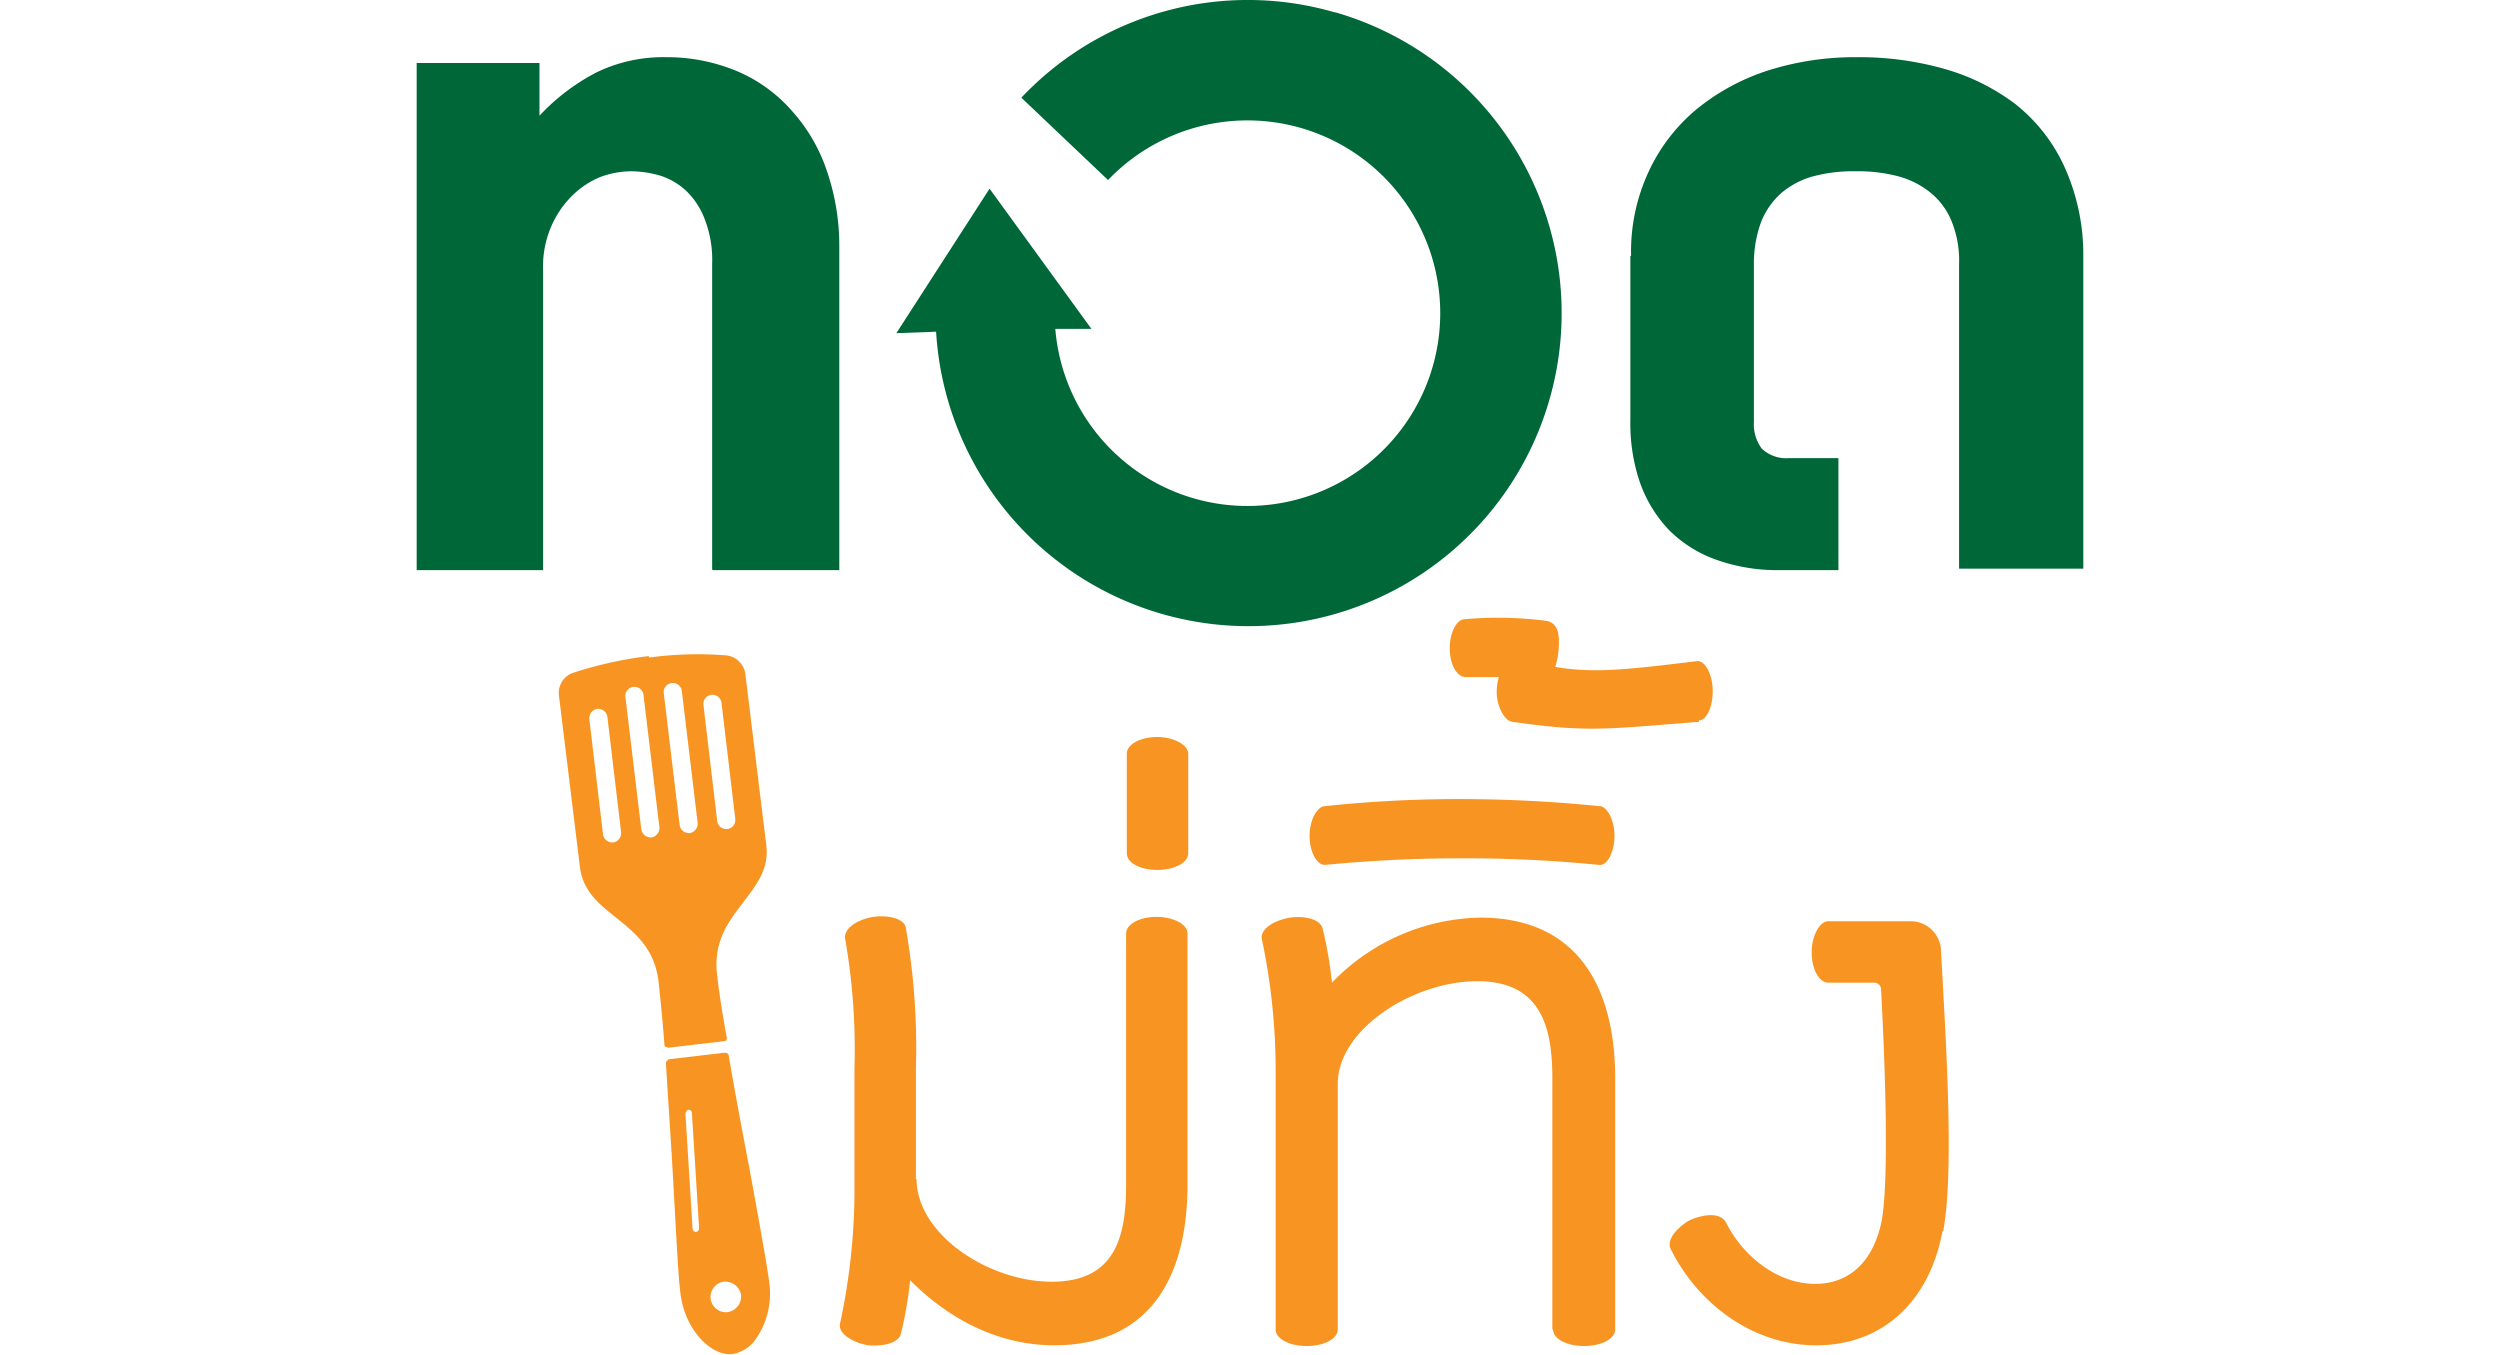
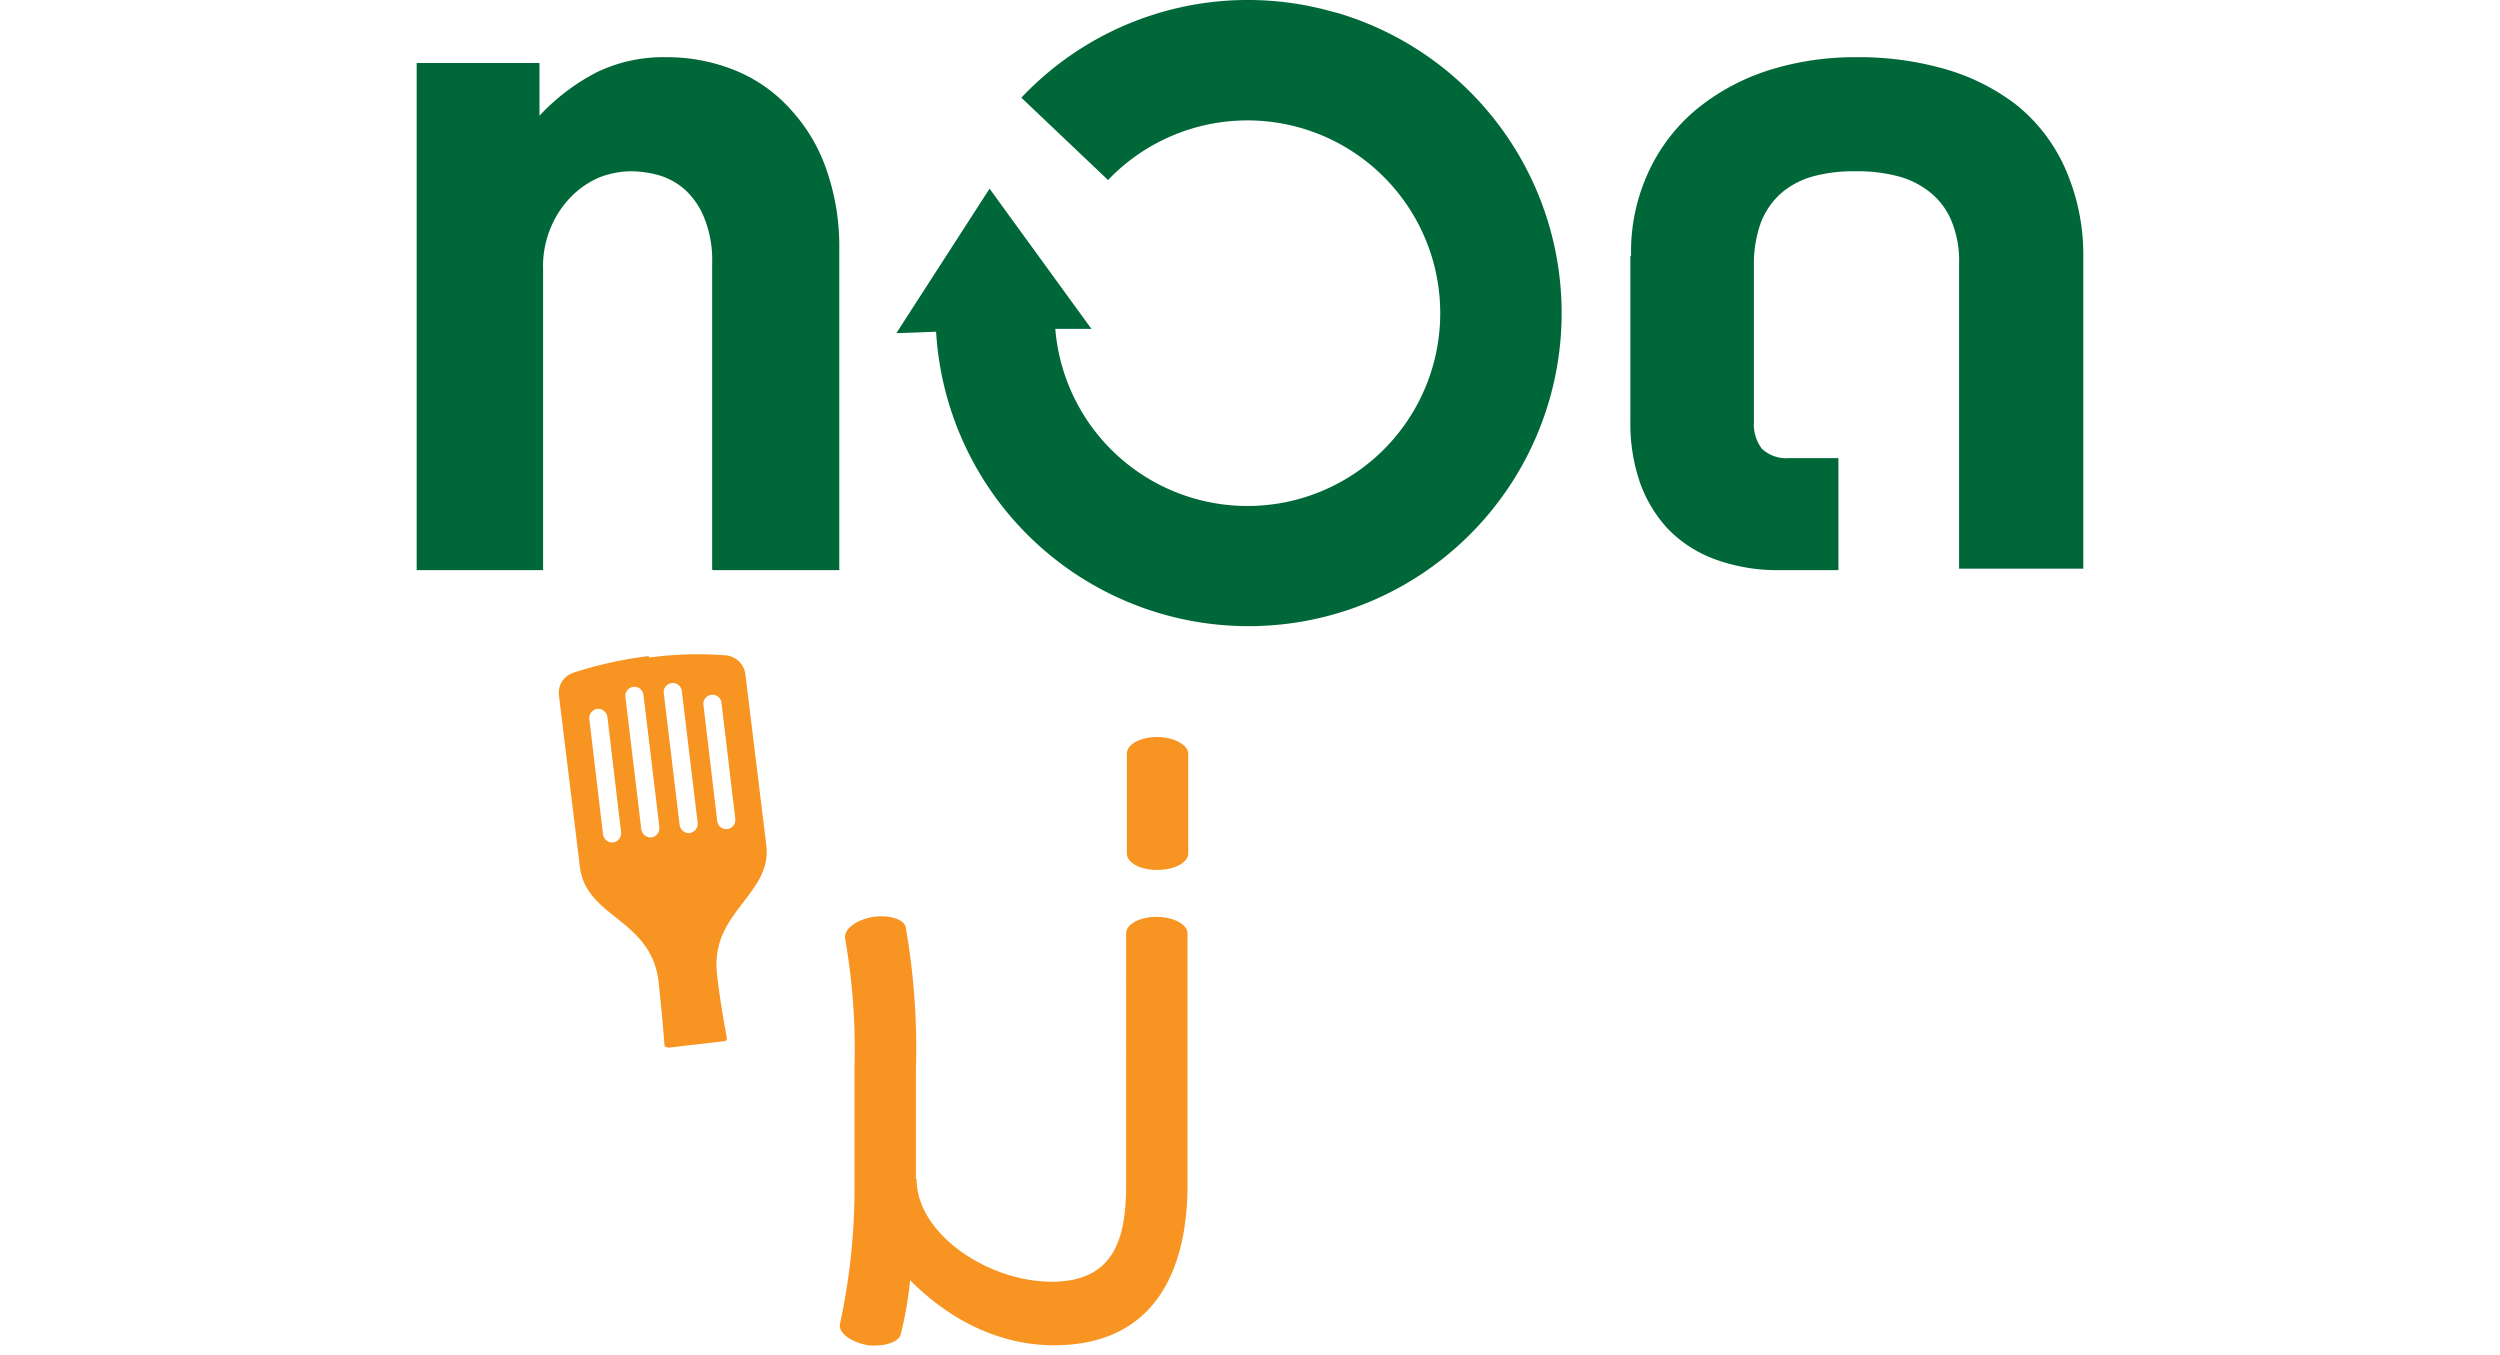
<svg xmlns="http://www.w3.org/2000/svg" width="255" height="138.163" viewBox="0 0 255 138.163">
  <g id="logo-1" transform="translate(-19013 -653.837)">
    <rect id="Rectangle_2681" data-name="Rectangle 2681" width="255" height="138" transform="translate(19013 654)" fill="none" />
    <g id="Group_3916" data-name="Group 3916" transform="translate(19055.5 653.837)">
      <path id="Path_10884" data-name="Path 10884" d="M30.139,53.035V21.865a11.481,11.481,0,0,0-.737-4.5,7.872,7.872,0,0,0-1.916-2.948,6.974,6.974,0,0,0-2.653-1.547,10.709,10.709,0,0,0-3.021-.442,9.207,9.207,0,0,0-3.095.59,8.922,8.922,0,0,0-2.874,1.916,9.981,9.981,0,0,0-2.137,3.169,10.3,10.3,0,0,0-.811,4.421V53.109H0V1.38H12.527V6.759a21.387,21.387,0,0,1,5.821-4.421A15.609,15.609,0,0,1,25.423.79a18.528,18.528,0,0,1,7.369,1.474,15.389,15.389,0,0,1,5.527,4.053,17.33,17.33,0,0,1,3.537,6.116A23.538,23.538,0,0,1,43.108,20.1V53.109h-12.9Z" transform="translate(0 5.043)" fill="#006838" />
      <path id="Path_10885" data-name="Path 10885" d="M16.874,21.054a19.337,19.337,0,0,1,1.842-8.7,18.214,18.214,0,0,1,4.937-6.337,22.4,22.4,0,0,1,7.3-3.906A29.325,29.325,0,0,1,39.865.79a31.8,31.8,0,0,1,8.916,1.179,21.82,21.82,0,0,1,7.3,3.611,17.3,17.3,0,0,1,4.937,6.264A21.691,21.691,0,0,1,63,20.981V52.962H50.328v-31.1a10.578,10.578,0,0,0-.737-4.274,7.268,7.268,0,0,0-2.137-2.948,8.816,8.816,0,0,0-3.316-1.695,16,16,0,0,0-4.348-.516,15.64,15.64,0,0,0-4.348.516A8.48,8.48,0,0,0,32.2,14.643a7.866,7.866,0,0,0-2.063,2.948,12.323,12.323,0,0,0-.737,4.274V38a4.149,4.149,0,0,0,.811,2.726,3.644,3.644,0,0,0,2.8.958h5.011V53.109h-5.9A18.533,18.533,0,0,1,25.422,52a12.826,12.826,0,0,1-4.79-3.095,13.631,13.631,0,0,1-2.874-4.79,18.632,18.632,0,0,1-.958-6.264v-16.8Z" transform="translate(106.997 5.043)" fill="#006838" />
      <path id="Path_10886" data-name="Path 10886" d="M51.369,1.262a31.762,31.762,0,0,0-31.981,8.7l8.843,8.4a19.664,19.664,0,1,1-5.379,15.18h3.684l-10.39-14.3L6.64,33.98l4.053-.147a31.931,31.931,0,1,0,40.75-32.57Z" transform="translate(42.289 0.002)" fill="#006838" />
      <path id="Path_10887" data-name="Path 10887" d="M13.691,39.488c0,5.6,7.3,10.464,13.78,10.464s7.59-4.569,7.59-9.874V14.434c0-.958,1.4-1.695,3.095-1.695s3.169.737,3.169,1.695V40.077c0,8.032-2.874,16.359-13.632,16.359-4.127,0-9.506-1.474-14.664-6.632a39.2,39.2,0,0,1-.958,5.527c-.221.811-1.695,1.253-3.316,1.105-1.695-.295-3.095-1.253-2.874-2.211A65.179,65.179,0,0,0,7.354,41.256V28.213A65.507,65.507,0,0,0,6.4,14.949c-.147-.958,1.105-1.916,2.874-2.211,1.621-.221,3.169.221,3.316,1.105a71.414,71.414,0,0,1,1.032,14.369V39.488Z" transform="translate(37.302 80.783)" fill="#f79422" />
      <path id="Path_10888" data-name="Path 10888" d="M16.094,22.064c0,.958-1.4,1.695-3.169,1.695S9.83,23.022,9.83,22.064V11.895c0-.958,1.4-1.695,3.095-1.695s3.169.811,3.169,1.695Z" transform="translate(62.606 64.974)" fill="#f79422" />
      <g id="Group_3914" data-name="Group 3914" transform="translate(86.192 63.012)">
-         <path id="Path_10889" data-name="Path 10889" d="M41.344,54.751V29.108c0-5.232-1.179-9.874-7.664-9.874S19.458,24.1,19.458,29.7V54.751c0,.958-1.4,1.695-3.169,1.695s-3.169-.737-3.169-1.695V27.929a65.012,65.012,0,0,0-1.4-12.969c-.221-.958,1.105-1.916,2.874-2.211,1.621-.221,3.095.221,3.316,1.105a41.041,41.041,0,0,1,.958,5.527,21.5,21.5,0,0,1,15.106-6.632c10.759,0,13.78,8.253,13.78,16.359V54.751c0,.958-1.4,1.695-3.169,1.695s-3.169-.737-3.169-1.695Z" transform="translate(-11.697 17.836)" fill="#f79422" />
-         <path id="Path_10890" data-name="Path 10890" d="M43.457,14.818c0,1.621-.737,3.095-1.621,2.948A136.6,136.6,0,0,0,27.614,17.1c-4.569,0-8.99.221-13.632.663-.884.074-1.621-1.326-1.621-2.948,0-1.547.663-2.8,1.4-3.021a128.258,128.258,0,0,1,14-.737A140.123,140.123,0,0,1,42.13,11.8C42.867,12.092,43.457,13.344,43.457,14.818Z" transform="translate(-7.472 7.439)" fill="#f79422" />
-         <path id="Path_10891" data-name="Path 10891" d="M39.723,19.164c-9.432.737-11.348,1.105-19.012,0-.884-.074-1.621-1.695-1.621-3.021a5.237,5.237,0,0,1,.221-1.547h-3.39c-.884,0-1.621-1.253-1.621-2.948,0-1.547.663-2.874,1.474-2.948a38.96,38.96,0,0,1,8.253.147c.811.074,1.4.663,1.4,1.99a8.143,8.143,0,0,1-.368,2.726c3.832.663,7.3.295,14.443-.59.884-.074,1.621,1.4,1.621,3.095,0,1.474-.589,2.948-1.4,2.948Z" transform="translate(4.883 -8.55)" fill="#f79422" />
-         <path id="Path_10892" data-name="Path 10892" d="M45.166,44.363c-1.253,6.853-5.821,11.643-12.9,11.643-6.264,0-11.938-4.053-14.811-9.8-.59-1.179,1.253-2.653,2.063-3.021.884-.368,2.948-.958,3.611.368,1.769,3.537,5.748,6.706,10.1,6.116,3.021-.442,5.011-2.726,5.748-6.411.737-4.274.368-15.254-.074-23.58a.712.712,0,0,0-.663-.663H33.523c-.958,0-1.695-1.4-1.695-3.095s.811-3.169,1.695-3.169H41.85A3.1,3.1,0,0,1,45.018,15.7c.442,8.474,1.4,22.475.221,28.665Z" transform="translate(24.273 18.203)" fill="#f79422" />
-       </g>
+         </g>
      <g id="Group_3915" data-name="Group 3915" transform="translate(14.494 66.733)">
        <path id="Path_10893" data-name="Path 10893" d="M18.569,14.032l1.4,11.79a.928.928,0,1,1-1.842.221l-1.4-11.79a.928.928,0,1,1,1.842-.221M15.327,27.3a.972.972,0,0,1-1.032-.811L12.674,13a.928.928,0,0,1,1.842-.221l1.621,13.485a.972.972,0,0,1-.811,1.032m-3.906.442a.972.972,0,0,1-1.032-.811L8.769,13.443a.928.928,0,1,1,1.842-.221l1.621,13.485a.972.972,0,0,1-.811,1.032m-3.906.516a.972.972,0,0,1-1.032-.811l-1.4-11.79a.972.972,0,0,1,.811-1.032.972.972,0,0,1,1.032.811l1.4,11.79a.972.972,0,0,1-.811,1.032M11.127,9.242a41.051,41.051,0,0,0-7.664,1.695A2.16,2.16,0,0,0,1.989,13.3L4.126,30.759c.295,2.432,1.916,3.758,3.684,5.158,1.916,1.547,3.979,3.169,4.348,6.632.147,1.4.368,3.463.59,6.337,0,.074,0,.147.147.221.074,0,.147.074.295.074l5.674-.663a.262.262,0,0,0,.221-.147h0a.356.356,0,0,0,0-.295c-.516-2.874-.811-4.863-.958-6.264-.442-3.463,1.179-5.527,2.653-7.443,1.326-1.769,2.653-3.39,2.358-5.821L21,11.085a2.2,2.2,0,0,0-1.99-1.916A36.793,36.793,0,0,0,11.2,9.39" transform="translate(-1.967 -9.055)" fill="#f79422" />
-         <path id="Path_10894" data-name="Path 10894" d="M6.1,20.686l.737,11.79a.364.364,0,0,1-.074.221c0,.074-.147.147-.221.147a.337.337,0,0,1-.368-.295L5.44,20.76s.147-.368.295-.368a.337.337,0,0,1,.368.295m5.011,18.57a1.632,1.632,0,0,1-1.326,1.769,1.563,1.563,0,1,1-.442-3.095,1.632,1.632,0,0,1,1.769,1.326M3.745,15.233s-.295.221-.295.368c.221,3.611.516,7.958.737,11.864.295,5.306.516,9.874.737,11.569C5.366,42.94,8.166,45.593,10.3,45.3a3.636,3.636,0,0,0,2.284-1.474,8.139,8.139,0,0,0,1.4-5.9c-.221-1.695-1.032-6.19-1.99-11.422-.737-3.832-1.547-8.179-2.137-11.643,0-.147-.221-.295-.368-.295l-5.674.663H3.745Z" transform="translate(7.478 26.073)" fill="#f79422" />
      </g>
    </g>
  </g>
</svg>